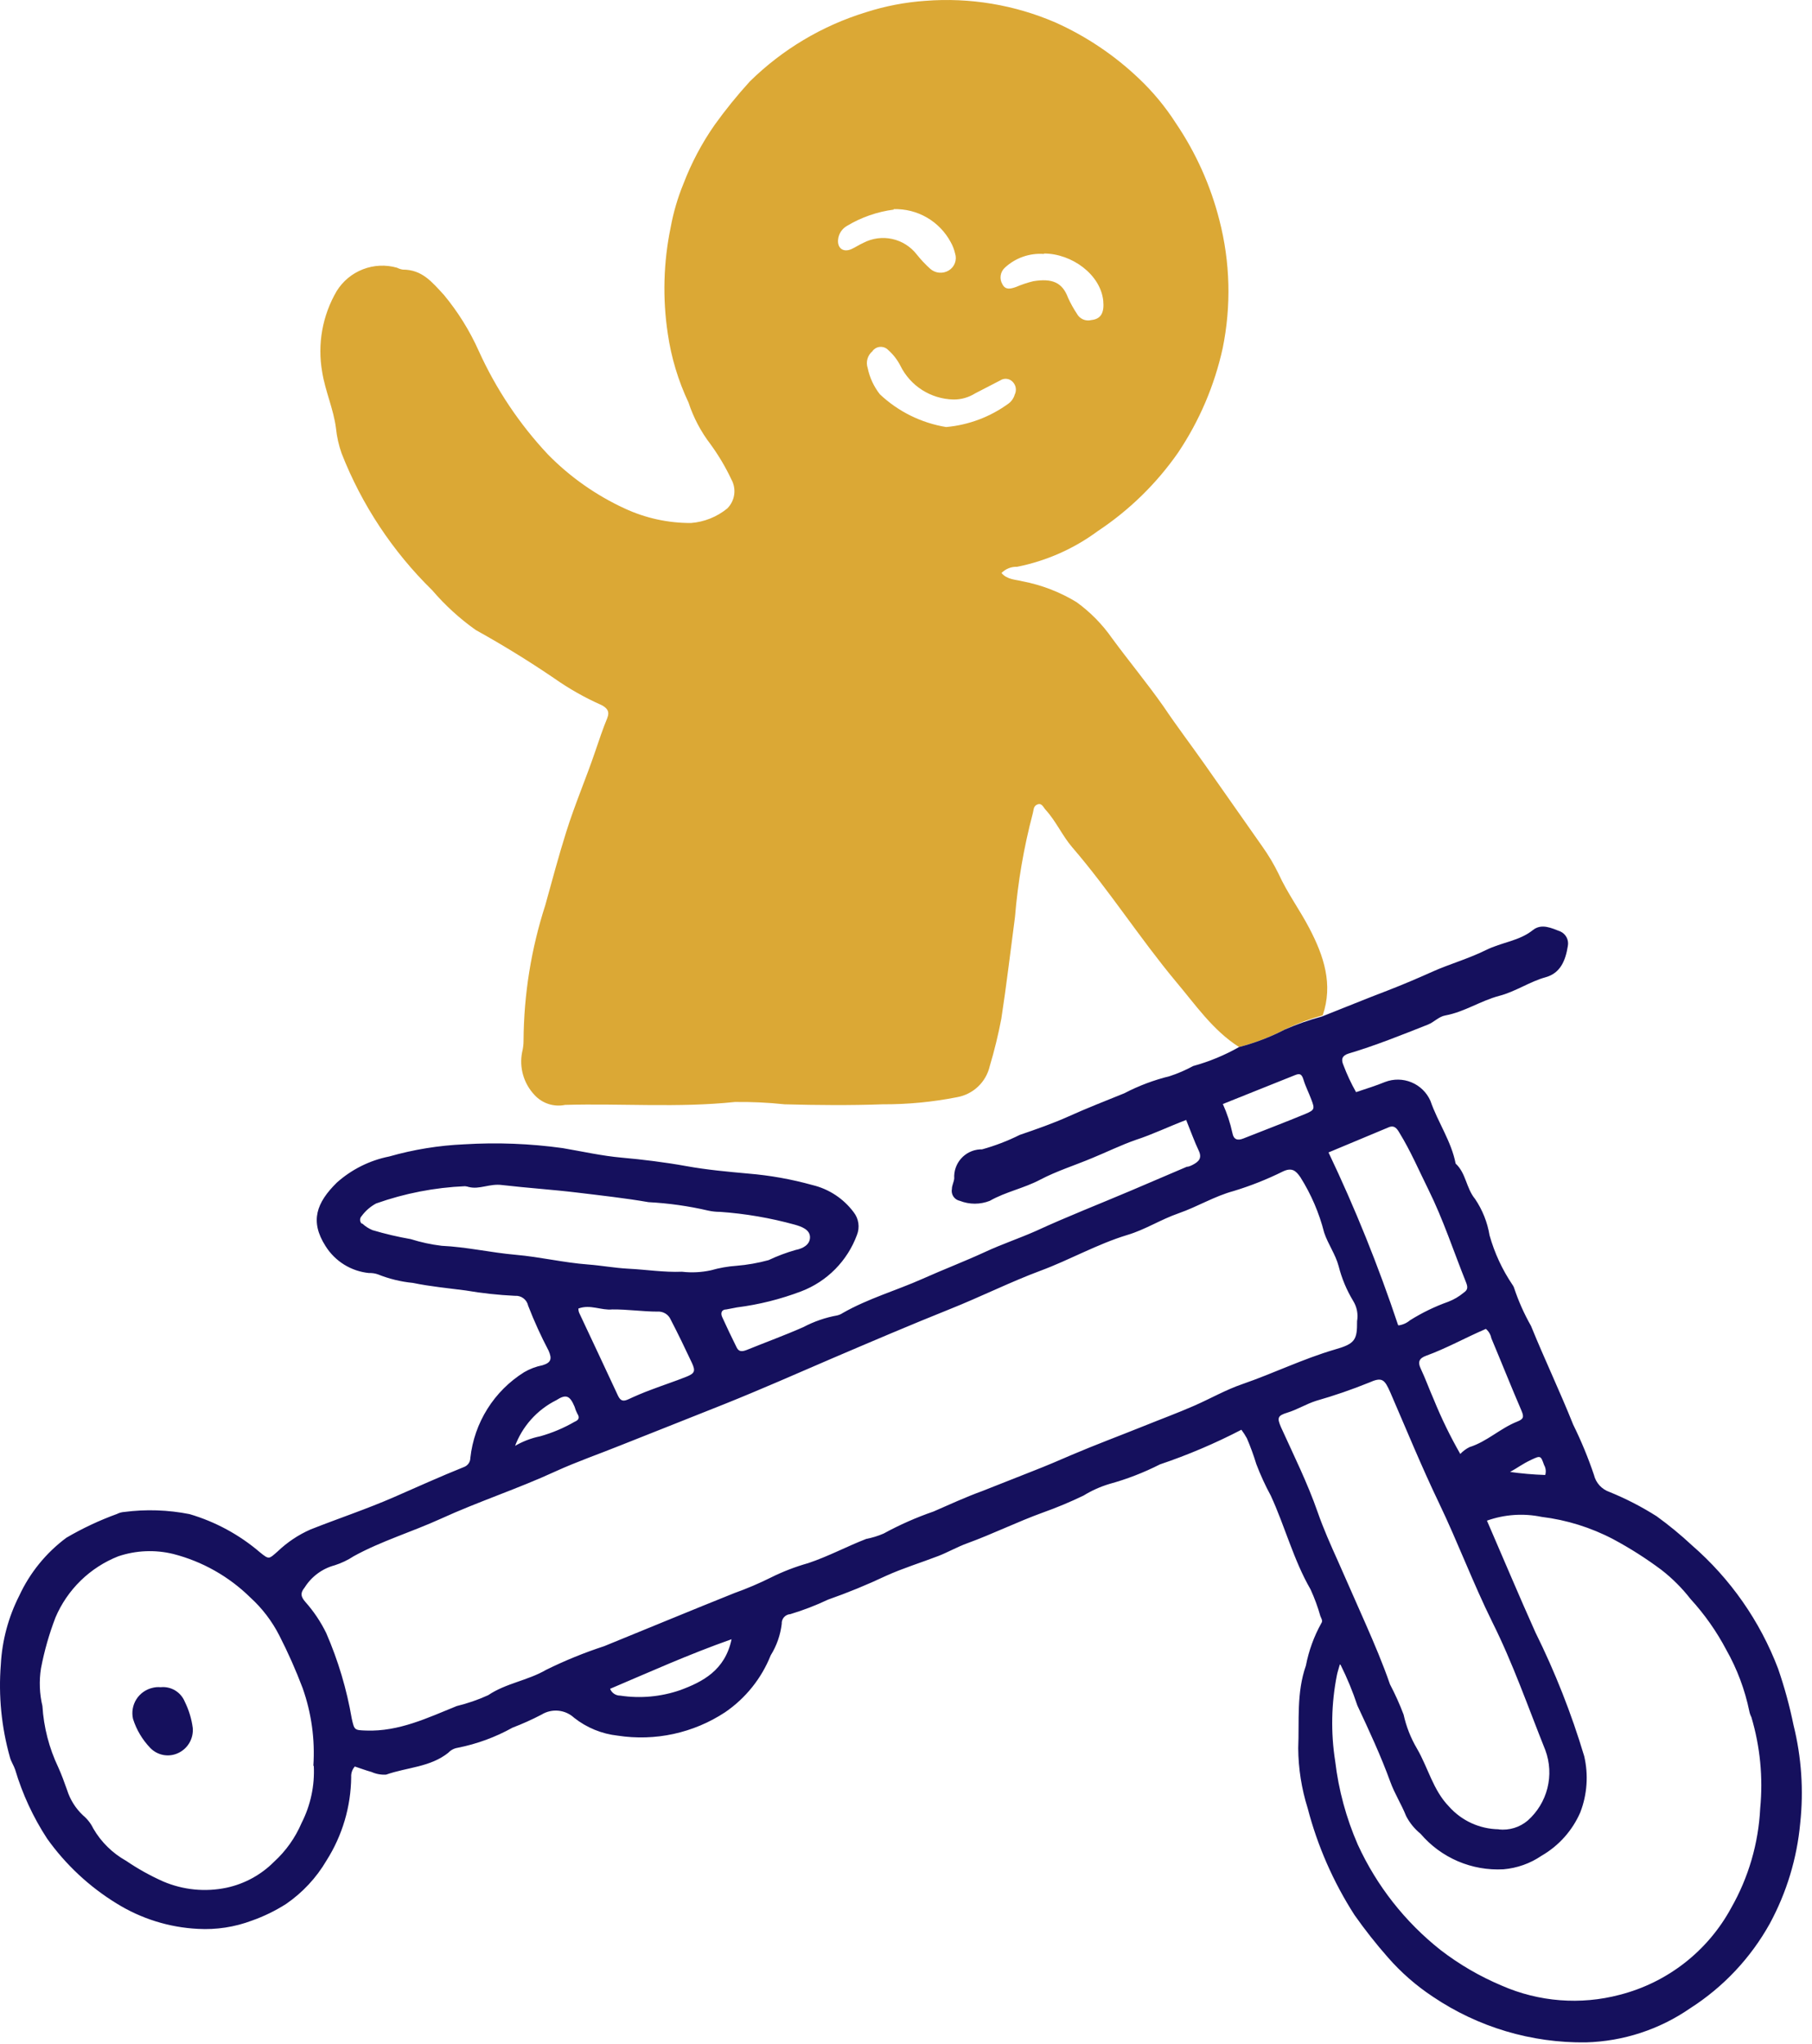
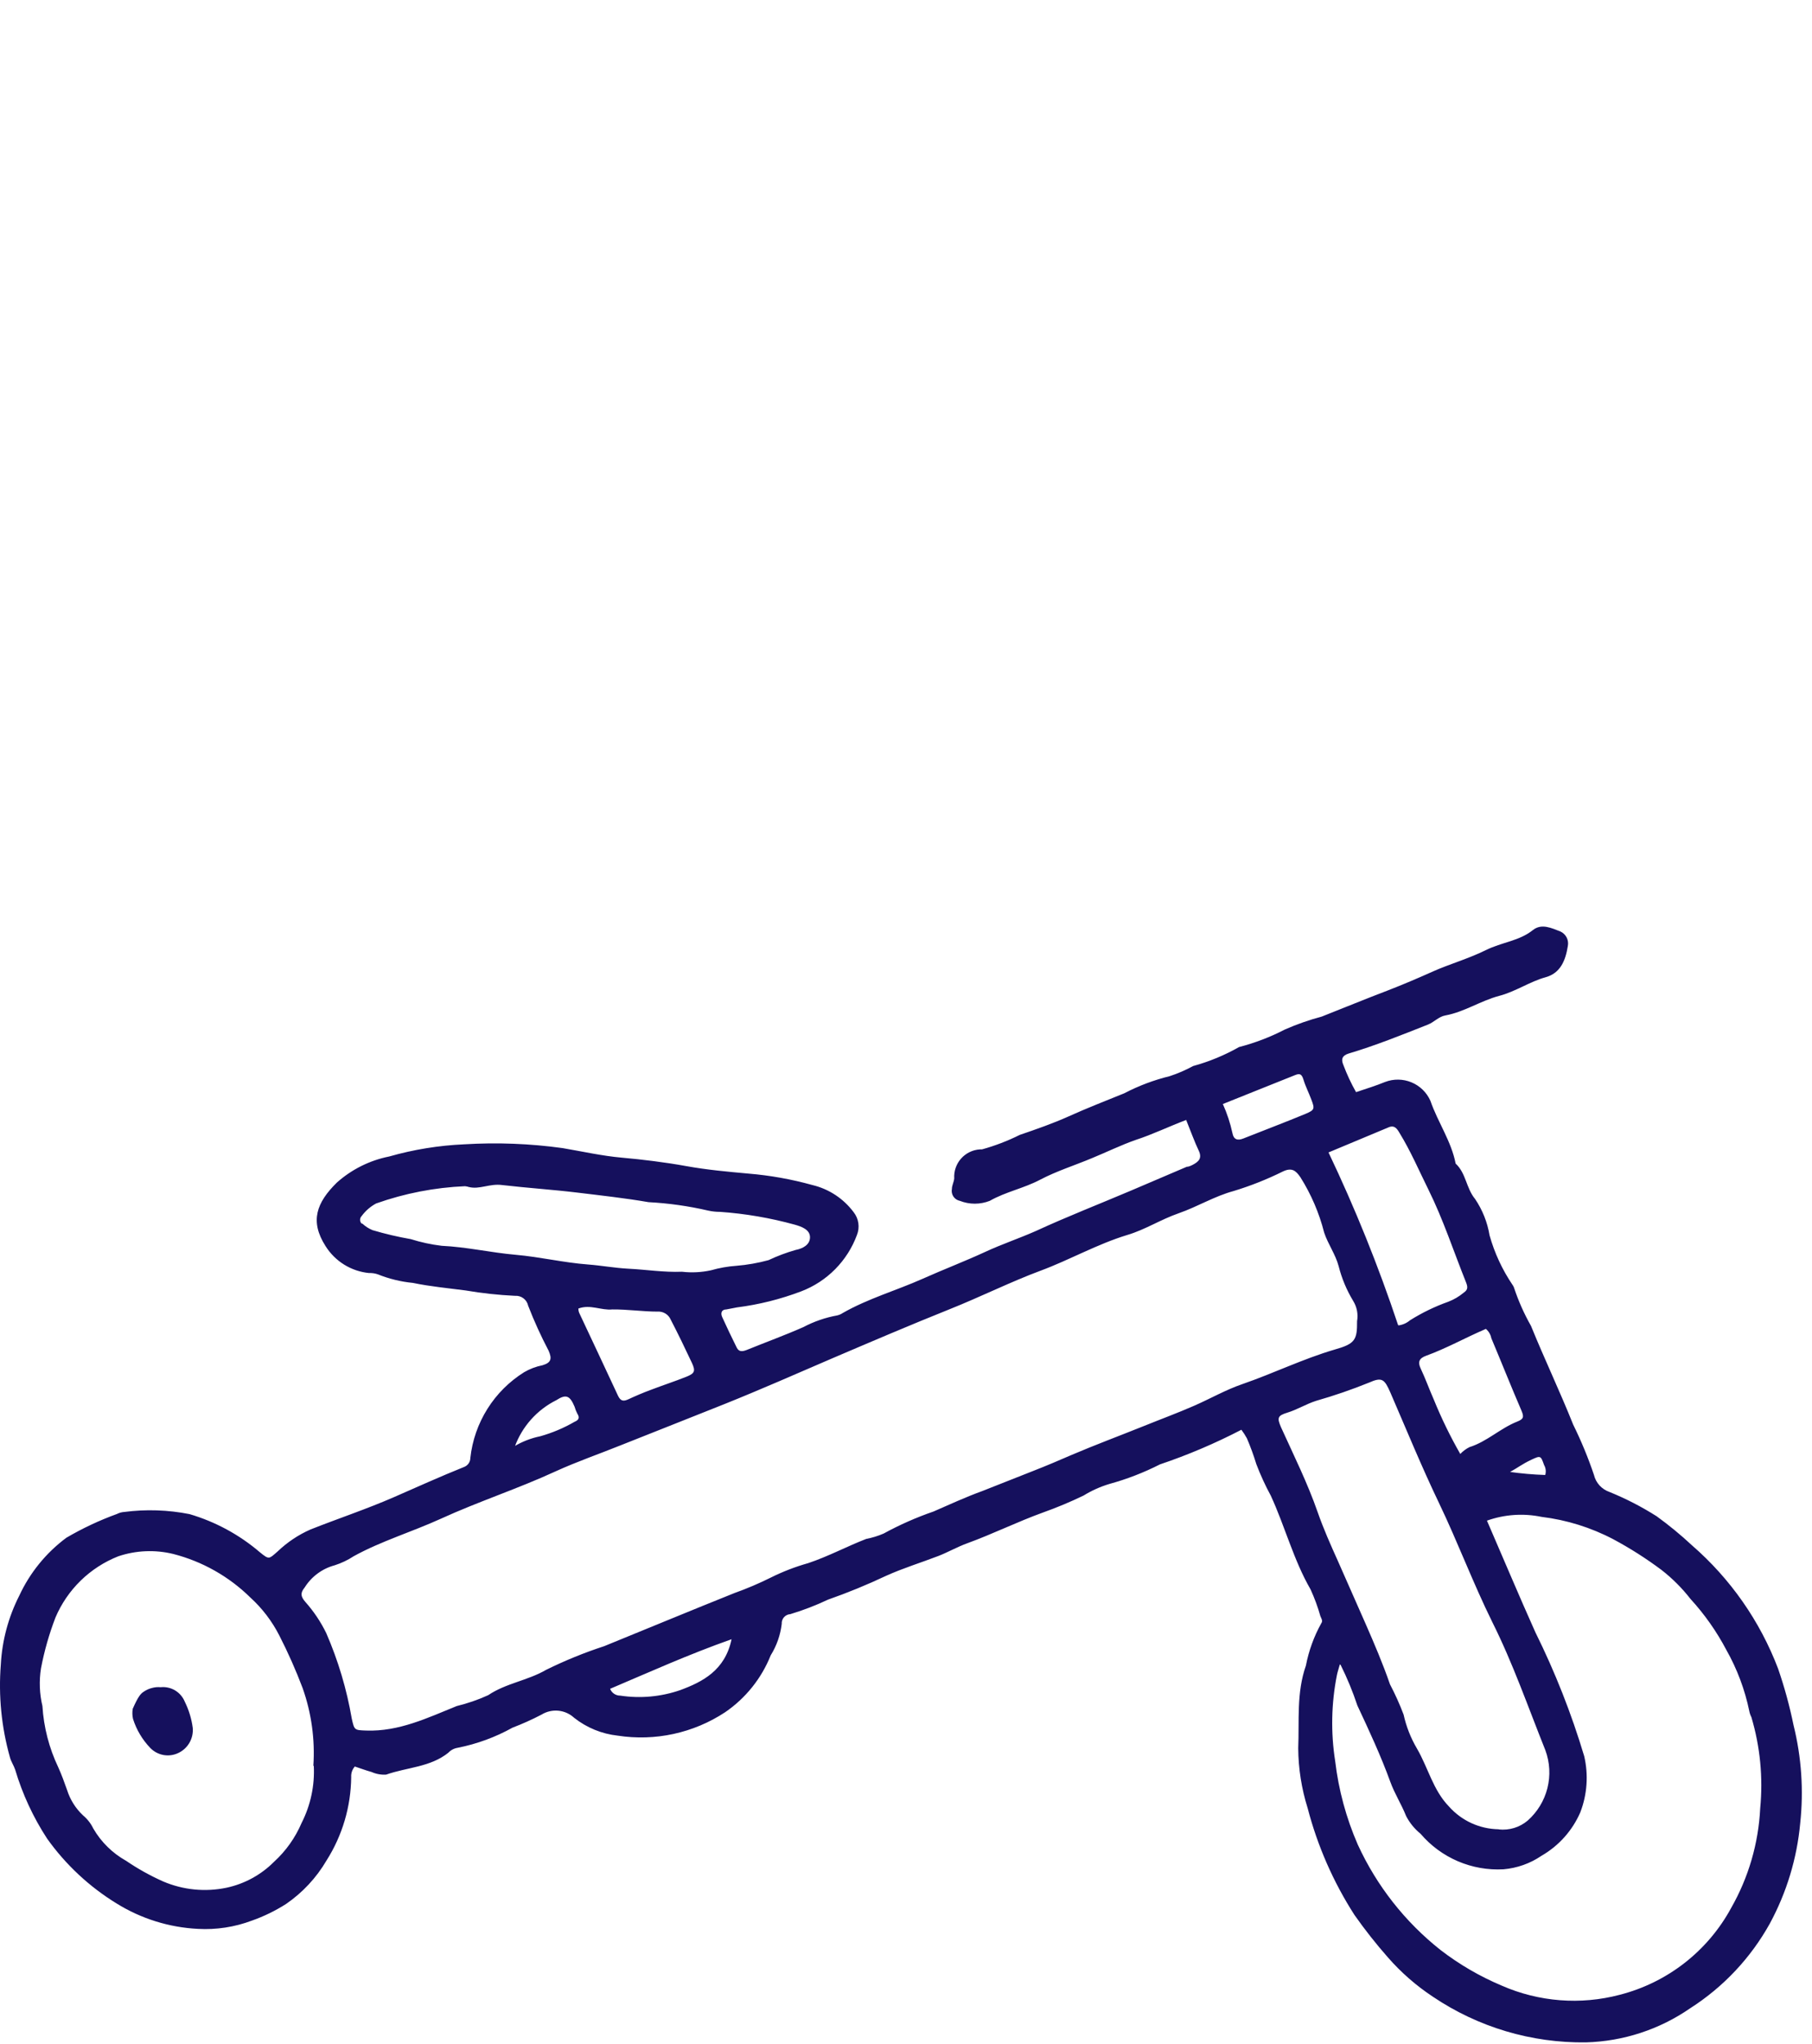
<svg xmlns="http://www.w3.org/2000/svg" width="125" height="141" viewBox="0 0 125 141" fill="none">
-   <path d="M85.477 72.228C83.657 71.068 82.477 69.318 81.117 67.708C78.617 64.708 76.517 61.408 73.967 58.448C73.287 57.658 72.857 56.658 72.137 55.868C71.977 55.698 71.877 55.378 71.577 55.488C71.277 55.598 71.317 55.868 71.247 56.108C70.627 58.454 70.216 60.85 70.017 63.268C69.707 65.598 69.437 67.938 69.077 70.268C68.866 71.374 68.599 72.469 68.277 73.548C68.152 74.087 67.871 74.577 67.469 74.958C67.067 75.338 66.562 75.592 66.017 75.688C64.328 76.021 62.609 76.185 60.887 76.178C58.637 76.258 56.377 76.238 54.127 76.178C52.985 76.056 51.836 76.003 50.687 76.018C46.787 76.428 42.887 76.108 38.987 76.218C38.607 76.297 38.212 76.276 37.842 76.157C37.472 76.038 37.14 75.825 36.877 75.538C36.509 75.15 36.239 74.68 36.089 74.167C35.939 73.654 35.915 73.113 36.017 72.588C36.085 72.317 36.119 72.038 36.117 71.758C36.138 68.593 36.644 65.45 37.617 62.438C38.087 60.748 38.537 59.048 39.067 57.368C39.657 55.488 40.437 53.678 41.067 51.818C41.327 51.058 41.577 50.298 41.887 49.548C42.077 49.078 41.887 48.848 41.497 48.638C40.349 48.13 39.254 47.511 38.227 46.788C36.494 45.608 34.69 44.498 32.817 43.458C31.709 42.671 30.701 41.751 29.817 40.718C27.09 38.048 24.96 34.831 23.567 31.278C23.368 30.716 23.237 30.131 23.177 29.538C23.007 28.208 22.437 26.988 22.227 25.668C21.886 23.745 22.24 21.763 23.227 20.078C23.651 19.394 24.287 18.866 25.037 18.576C25.788 18.285 26.613 18.247 27.387 18.468C27.513 18.532 27.648 18.576 27.787 18.598C29.117 18.598 29.787 19.438 30.627 20.348C31.593 21.514 32.397 22.806 33.017 24.188C34.206 26.821 35.821 29.24 37.797 31.348C39.322 32.903 41.118 34.167 43.097 35.078C44.529 35.743 46.089 36.084 47.667 36.078C48.583 36.007 49.455 35.658 50.167 35.078C50.426 34.821 50.594 34.487 50.647 34.126C50.699 33.766 50.632 33.398 50.457 33.078C50.055 32.224 49.572 31.411 49.017 30.648C48.352 29.78 47.838 28.807 47.497 27.768C46.787 26.264 46.305 24.663 46.067 23.018C45.698 20.579 45.766 18.093 46.267 15.678C46.455 14.65 46.75 13.645 47.147 12.678C47.695 11.242 48.417 9.878 49.297 8.618C50.048 7.572 50.86 6.57 51.727 5.618C53.973 3.409 56.717 1.773 59.727 0.848C61.057 0.42 62.434 0.155 63.827 0.058C66.904 -0.183 69.994 0.332 72.827 1.558C74.941 2.509 76.878 3.81 78.557 5.408C79.533 6.33 80.393 7.367 81.117 8.498C82.496 10.534 83.511 12.795 84.117 15.178C84.866 18.069 84.945 21.092 84.347 24.018C83.782 26.593 82.737 29.039 81.267 31.228C79.778 33.364 77.898 35.2 75.727 36.638C74.078 37.857 72.179 38.697 70.167 39.098C69.967 39.091 69.768 39.125 69.582 39.199C69.396 39.273 69.227 39.385 69.087 39.528C69.487 39.998 70.087 39.978 70.527 40.098C71.85 40.35 73.117 40.837 74.267 41.538C75.213 42.223 76.037 43.061 76.707 44.018C77.867 45.598 79.137 47.128 80.267 48.738C81.167 50.078 82.147 51.368 83.077 52.688L87.077 58.388C87.505 58.989 87.883 59.624 88.207 60.288C88.807 61.608 89.667 62.768 90.327 64.038C91.327 65.948 91.977 67.908 91.247 70.038C90.376 70.281 89.527 70.595 88.707 70.978C87.681 71.516 86.598 71.935 85.477 72.228ZM65.267 29.458C66.829 29.319 68.323 28.755 69.587 27.828C69.786 27.678 69.93 27.467 69.997 27.228C70.069 27.086 70.095 26.925 70.072 26.767C70.049 26.61 69.977 26.463 69.867 26.348C69.76 26.231 69.615 26.155 69.457 26.135C69.3 26.115 69.14 26.151 69.007 26.238L67.267 27.138C66.818 27.42 66.297 27.566 65.767 27.558C65.005 27.541 64.262 27.316 63.619 26.907C62.975 26.498 62.456 25.921 62.117 25.238C61.91 24.829 61.629 24.463 61.287 24.158C61.161 24.019 60.985 23.936 60.797 23.927C60.61 23.917 60.427 23.982 60.287 24.108C60.246 24.141 60.212 24.182 60.187 24.228C60.021 24.365 59.9 24.549 59.841 24.756C59.782 24.964 59.788 25.184 59.857 25.388C59.993 26.048 60.281 26.668 60.697 27.198C61.961 28.39 63.553 29.177 65.267 29.458ZM61.667 14.458C60.525 14.604 59.425 14.986 58.437 15.578C58.267 15.672 58.122 15.806 58.014 15.968C57.907 16.13 57.839 16.315 57.817 16.508C57.747 17.118 58.167 17.428 58.727 17.188C59.017 17.058 59.277 16.878 59.567 16.748C60.176 16.432 60.876 16.339 61.547 16.485C62.217 16.631 62.815 17.007 63.237 17.548C63.522 17.907 63.836 18.242 64.177 18.548C64.35 18.699 64.566 18.791 64.794 18.81C65.022 18.83 65.251 18.777 65.447 18.658C65.642 18.542 65.793 18.363 65.872 18.15C65.952 17.938 65.958 17.704 65.887 17.488C65.825 17.215 65.724 16.952 65.587 16.708C65.207 15.997 64.635 15.407 63.938 15.004C63.239 14.601 62.443 14.402 61.637 14.428L61.667 14.458ZM72.017 17.518C71.526 17.482 71.033 17.548 70.568 17.711C70.103 17.875 69.678 18.132 69.317 18.468C69.161 18.611 69.059 18.804 69.03 19.014C69.001 19.224 69.046 19.438 69.157 19.618C69.367 20.028 69.737 19.918 70.087 19.798C70.475 19.63 70.876 19.497 71.287 19.398C72.577 19.188 73.287 19.478 73.677 20.538C73.851 20.92 74.055 21.288 74.287 21.638C74.38 21.813 74.529 21.952 74.711 22.032C74.892 22.112 75.095 22.128 75.287 22.078C75.947 22.008 76.187 21.578 76.107 20.748C75.917 18.928 73.937 17.498 72.027 17.488L72.017 17.518Z" fill="#DBA835" />
  <path d="M85.477 72.228C86.573 71.944 87.632 71.538 88.637 71.018C89.46 70.656 90.309 70.358 91.177 70.128C92.697 69.528 94.177 68.918 95.727 68.328C96.787 67.918 97.837 67.468 98.887 66.998C99.937 66.528 101.337 66.118 102.487 65.548C103.637 64.978 104.777 64.928 105.747 64.158C106.347 63.678 107.047 64.028 107.647 64.258C107.832 64.344 107.982 64.489 108.075 64.67C108.167 64.851 108.196 65.058 108.157 65.258C107.997 66.258 107.647 67.138 106.607 67.418C105.567 67.698 104.517 68.418 103.417 68.698C102.137 69.038 101.017 69.808 99.707 70.048C99.247 70.128 98.937 70.508 98.507 70.678C96.687 71.398 94.877 72.128 93.027 72.678C92.587 72.818 92.497 73.068 92.677 73.478C92.918 74.12 93.209 74.742 93.547 75.338C94.227 75.108 94.917 74.898 95.547 74.638C96.136 74.412 96.789 74.421 97.372 74.663C97.954 74.905 98.422 75.361 98.677 75.938C99.187 77.418 100.117 78.718 100.417 80.268C101.137 80.928 101.137 81.958 101.757 82.708C102.268 83.463 102.609 84.319 102.757 85.218C103.098 86.432 103.631 87.583 104.337 88.628C104.378 88.683 104.412 88.744 104.437 88.808C104.741 89.731 105.137 90.623 105.617 91.468C106.547 93.758 107.617 95.998 108.527 98.278C109.08 99.398 109.557 100.554 109.957 101.738C110.021 102.009 110.153 102.259 110.34 102.466C110.527 102.672 110.764 102.828 111.027 102.918C112.162 103.379 113.253 103.942 114.287 104.598C115.137 105.215 115.949 105.882 116.717 106.598C119.367 108.899 121.408 111.819 122.657 115.098C123.099 116.377 123.456 117.683 123.727 119.008C124.275 121.217 124.43 123.505 124.187 125.768C123.964 128.196 123.249 130.554 122.087 132.698C120.771 135.064 118.888 137.067 116.607 138.528C114.487 139.997 111.985 140.817 109.407 140.888C105.648 140.939 101.964 139.84 98.847 137.738C97.693 136.976 96.647 136.061 95.737 135.018C94.918 134.087 94.15 133.113 93.437 132.098C91.978 129.827 90.888 127.34 90.207 124.728C89.787 123.391 89.568 121.999 89.557 120.598C89.637 118.708 89.427 116.778 90.087 114.898C90.284 113.875 90.641 112.889 91.147 111.978C91.277 111.808 91.147 111.648 91.087 111.488C90.909 110.855 90.681 110.236 90.407 109.638C89.247 107.638 88.647 105.308 87.667 103.178C87.285 102.475 86.951 101.746 86.667 100.998C86.482 100.393 86.266 99.799 86.017 99.218C85.904 99.013 85.777 98.816 85.637 98.628C83.828 99.567 81.949 100.366 80.017 101.018C78.902 101.585 77.733 102.037 76.527 102.368C75.902 102.556 75.303 102.825 74.747 103.168C73.835 103.607 72.901 103.998 71.947 104.338C70.177 104.978 68.487 105.818 66.727 106.458C66.037 106.708 65.397 107.078 64.727 107.338C63.527 107.798 62.287 108.178 61.117 108.708C59.813 109.323 58.478 109.87 57.117 110.348C56.277 110.746 55.408 111.08 54.517 111.348C54.434 111.353 54.353 111.374 54.279 111.411C54.204 111.447 54.138 111.498 54.083 111.56C54.028 111.623 53.986 111.695 53.959 111.774C53.933 111.852 53.922 111.935 53.927 112.018C53.837 112.788 53.577 113.529 53.167 114.188C52.531 115.782 51.434 117.15 50.017 118.118C47.833 119.555 45.191 120.129 42.607 119.728C41.512 119.608 40.472 119.181 39.607 118.498C39.308 118.221 38.925 118.049 38.519 118.009C38.113 117.97 37.705 118.064 37.357 118.278C36.709 118.617 36.041 118.917 35.357 119.178C34.175 119.837 32.896 120.306 31.567 120.568C31.322 120.607 31.097 120.727 30.927 120.908C29.677 121.908 28.087 121.908 26.637 122.418C26.294 122.44 25.951 122.378 25.637 122.238C25.237 122.128 24.847 121.978 24.477 121.858C24.389 121.957 24.322 122.073 24.279 122.198C24.236 122.323 24.218 122.456 24.227 122.588C24.207 124.625 23.618 126.617 22.527 128.338C21.828 129.53 20.876 130.555 19.737 131.338C18.997 131.81 18.205 132.196 17.377 132.488C16.191 132.935 14.923 133.129 13.657 133.058C11.669 132.96 9.739 132.357 8.047 131.308C6.162 130.153 4.529 128.629 3.247 126.828C2.288 125.359 1.547 123.759 1.047 122.078C0.947 121.778 0.767 121.528 0.687 121.228C0.099 119.145 -0.114 116.975 0.057 114.818C0.145 113.167 0.578 111.552 1.327 110.078C2.06 108.494 3.177 107.119 4.577 106.078C5.689 105.427 6.857 104.878 8.067 104.438C8.226 104.357 8.399 104.309 8.577 104.298C10.075 104.103 11.595 104.154 13.077 104.448C14.861 104.973 16.514 105.869 17.927 107.078C18.577 107.608 18.547 107.548 19.157 107.018C19.817 106.387 20.582 105.876 21.417 105.508C23.337 104.748 25.297 104.098 27.197 103.268C28.797 102.568 30.387 101.848 32.007 101.198C32.136 101.151 32.248 101.065 32.327 100.952C32.405 100.84 32.447 100.705 32.447 100.568C32.579 99.367 32.981 98.211 33.624 97.187C34.266 96.163 35.133 95.299 36.157 94.658C36.551 94.428 36.98 94.266 37.427 94.178C38.027 93.998 38.087 93.728 37.847 93.178C37.319 92.172 36.848 91.137 36.437 90.078C36.394 89.871 36.277 89.686 36.108 89.559C35.938 89.432 35.728 89.371 35.517 89.388C34.377 89.334 33.242 89.21 32.117 89.018C30.907 88.858 29.687 88.748 28.487 88.498C27.657 88.418 26.842 88.219 26.067 87.908C25.872 87.839 25.664 87.809 25.457 87.818C24.848 87.758 24.261 87.559 23.741 87.237C23.221 86.914 22.782 86.477 22.457 85.958C21.357 84.238 21.837 82.958 23.237 81.578C24.258 80.667 25.505 80.045 26.847 79.778C28.532 79.297 30.267 79.016 32.017 78.938C34.284 78.799 36.558 78.887 38.807 79.198C40.167 79.428 41.527 79.738 42.897 79.858C44.267 79.978 45.897 80.178 47.327 80.438C48.757 80.698 50.207 80.828 51.637 80.958C53.129 81.082 54.605 81.346 56.047 81.748C57.183 82.02 58.188 82.682 58.887 83.618C59.06 83.837 59.172 84.097 59.212 84.372C59.252 84.648 59.22 84.929 59.117 85.188C58.792 86.073 58.28 86.877 57.618 87.548C56.956 88.219 56.158 88.741 55.277 89.078C53.846 89.622 52.356 89.995 50.837 90.188L50.107 90.328C49.777 90.328 49.697 90.578 49.817 90.848C50.137 91.548 50.467 92.248 50.817 92.948C50.977 93.288 51.237 93.228 51.527 93.118C52.827 92.588 54.127 92.118 55.417 91.548C56.154 91.159 56.947 90.885 57.767 90.738C57.903 90.704 58.032 90.647 58.147 90.568C59.907 89.568 61.817 89.028 63.637 88.218C65.067 87.578 66.537 87.018 67.967 86.358C69.107 85.828 70.307 85.428 71.457 84.918C73.627 83.918 75.837 83.058 78.027 82.128L81.867 80.488C81.997 80.488 82.147 80.418 82.267 80.358C82.667 80.148 82.957 79.918 82.687 79.358C82.417 78.798 82.127 77.998 81.827 77.258C80.637 77.708 79.507 78.258 78.337 78.638C77.337 78.988 76.337 79.478 75.337 79.888C74.147 80.388 72.897 80.778 71.757 81.378C70.617 81.978 69.387 82.208 68.277 82.838C67.615 83.098 66.879 83.098 66.217 82.838C66.126 82.82 66.04 82.784 65.963 82.733C65.886 82.681 65.82 82.615 65.769 82.538C65.718 82.461 65.682 82.374 65.665 82.283C65.647 82.192 65.648 82.099 65.667 82.008C65.667 81.768 65.807 81.538 65.827 81.288C65.797 80.788 65.967 80.297 66.298 79.922C66.63 79.547 67.097 79.319 67.597 79.288H67.737C68.637 79.04 69.511 78.705 70.347 78.288C71.487 77.898 72.637 77.498 73.727 77.008C74.987 76.438 76.277 75.938 77.557 75.418C78.549 74.9 79.6 74.504 80.687 74.238C81.247 74.055 81.79 73.82 82.307 73.538C83.414 73.234 84.479 72.794 85.477 72.228ZM93.617 91.138C93.702 90.654 93.606 90.156 93.347 89.738C92.897 88.995 92.561 88.19 92.347 87.348C92.127 86.518 91.617 85.838 91.347 85.028C91.004 83.677 90.45 82.388 89.707 81.208C89.387 80.738 89.107 80.528 88.507 80.808C87.413 81.351 86.276 81.803 85.107 82.158C83.777 82.518 82.617 83.238 81.327 83.688C80.037 84.138 79.017 84.818 77.777 85.188C75.697 85.818 73.777 86.918 71.777 87.658C69.777 88.398 67.607 89.478 65.497 90.318C62.777 91.408 60.087 92.558 57.397 93.708C54.937 94.768 52.487 95.848 49.997 96.848C47.507 97.848 45.197 98.748 42.797 99.708C41.307 100.308 39.797 100.828 38.327 101.498C35.727 102.698 33.007 103.578 30.407 104.768C28.407 105.678 26.297 106.308 24.407 107.348C23.998 107.617 23.554 107.829 23.087 107.978C22.229 108.208 21.489 108.755 21.017 109.508C20.717 109.878 20.727 110.118 21.067 110.508C21.643 111.156 22.127 111.879 22.507 112.658C23.328 114.547 23.919 116.528 24.267 118.558C24.447 119.358 24.447 119.348 25.267 119.378C27.517 119.458 29.507 118.498 31.507 117.688C32.253 117.507 32.979 117.256 33.677 116.938C34.907 116.108 36.387 115.938 37.677 115.188C38.97 114.55 40.307 114.005 41.677 113.558C44.677 112.338 47.677 111.088 50.677 109.888C51.528 109.584 52.359 109.23 53.167 108.828C53.997 108.414 54.864 108.079 55.757 107.828C57.157 107.358 58.437 106.668 59.757 106.158C60.169 106.079 60.572 105.955 60.957 105.788C62.059 105.186 63.21 104.678 64.397 104.268C65.497 103.788 66.627 103.268 67.757 102.858L71.327 101.448C72.197 101.108 73.067 100.738 73.917 100.368C75.557 99.668 77.227 99.048 78.917 98.368C80.077 97.898 81.247 97.468 82.387 96.968C83.527 96.468 84.567 95.868 85.707 95.478C87.847 94.738 89.887 93.738 92.067 93.098C93.487 92.698 93.627 92.428 93.617 91.138ZM92.427 114.818C92.337 115.148 92.267 115.348 92.227 115.548C91.838 117.505 91.797 119.516 92.107 121.488C92.341 123.474 92.867 125.415 93.667 127.248C94.97 130.088 96.926 132.58 99.377 134.518C100.675 135.517 102.097 136.344 103.607 136.978C106.166 138.097 109.027 138.319 111.727 137.608C113.355 137.193 114.879 136.446 116.205 135.413C117.53 134.38 118.627 133.085 119.427 131.608C120.624 129.507 121.309 127.153 121.427 124.738C121.631 122.622 121.424 120.486 120.817 118.448C120.751 118.322 120.704 118.187 120.677 118.048C120.371 116.56 119.835 115.13 119.087 113.808C118.417 112.537 117.587 111.358 116.617 110.298C116.036 109.551 115.364 108.88 114.617 108.298C113.562 107.509 112.449 106.8 111.287 106.178C109.747 105.37 108.073 104.848 106.347 104.638C105.09 104.377 103.786 104.467 102.577 104.898C103.697 107.478 104.777 110.058 105.917 112.598C107.279 115.348 108.406 118.208 109.287 121.148C109.586 122.436 109.492 123.784 109.017 125.018C108.469 126.28 107.529 127.331 106.337 128.018C105.558 128.548 104.656 128.868 103.717 128.948C102.639 129.008 101.562 128.818 100.57 128.393C99.578 127.968 98.697 127.32 97.997 126.498C97.582 126.162 97.241 125.743 96.997 125.268C96.677 124.458 96.207 123.738 95.907 122.908C95.257 121.118 94.447 119.378 93.637 117.648C93.317 116.685 92.93 115.746 92.477 114.838L92.427 114.818ZM21.617 121.818C21.738 119.996 21.486 118.169 20.877 116.448C20.408 115.209 19.871 113.997 19.267 112.818C18.764 111.831 18.087 110.943 17.267 110.198C15.792 108.748 13.961 107.713 11.957 107.198C10.701 106.89 9.383 106.945 8.157 107.358C7.192 107.739 6.312 108.309 5.568 109.033C4.825 109.758 4.233 110.623 3.827 111.578C3.39 112.716 3.055 113.89 2.827 115.088C2.69 115.953 2.724 116.836 2.927 117.688C3.017 119.151 3.387 120.584 4.017 121.908C4.247 122.418 4.427 122.908 4.627 123.478C4.838 124.146 5.216 124.749 5.727 125.228C6.026 125.477 6.268 125.788 6.437 126.138C6.979 127.072 7.764 127.842 8.707 128.368C9.513 128.917 10.366 129.392 11.257 129.788C12.638 130.378 14.168 130.528 15.637 130.218C16.873 129.951 18.005 129.333 18.897 128.438C19.72 127.689 20.371 126.771 20.807 125.748C21.427 124.53 21.716 123.172 21.647 121.808L21.617 121.818ZM103.387 126.198C103.745 126.237 104.106 126.203 104.45 126.099C104.794 125.994 105.113 125.82 105.387 125.588C106.055 124.996 106.529 124.217 106.747 123.352C106.965 122.486 106.916 121.575 106.607 120.738C105.407 117.738 104.367 114.738 102.947 111.898C101.617 109.208 100.567 106.388 99.267 103.678C98.067 101.178 97.017 98.608 95.917 96.068C95.507 95.128 95.337 94.978 94.437 95.378C93.25 95.859 92.038 96.276 90.807 96.628C90.107 96.848 89.497 97.238 88.807 97.448C88.117 97.658 88.097 97.818 88.367 98.448C89.247 100.388 90.197 102.298 90.897 104.308C91.297 105.458 91.797 106.578 92.297 107.688L94.207 112.018C94.807 113.388 95.397 114.768 95.887 116.188C96.243 116.865 96.557 117.563 96.827 118.278C97.009 119.102 97.319 119.891 97.747 120.618C98.517 121.938 98.857 123.488 99.957 124.618C100.388 125.104 100.916 125.494 101.507 125.765C102.097 126.035 102.738 126.179 103.387 126.188V126.198ZM32.387 81.898C32.288 81.861 32.183 81.837 32.077 81.828C29.986 81.917 27.92 82.318 25.947 83.018C25.553 83.23 25.212 83.527 24.947 83.888C24.879 83.957 24.84 84.051 24.84 84.148C24.84 84.245 24.879 84.339 24.947 84.408H24.997C25.202 84.599 25.439 84.751 25.697 84.858C26.564 85.116 27.446 85.323 28.337 85.478C29.031 85.697 29.744 85.851 30.467 85.938C32.187 86.018 33.857 86.408 35.567 86.558C37.277 86.708 38.857 87.098 40.567 87.228C41.487 87.298 42.397 87.468 43.337 87.518C44.567 87.578 45.797 87.778 47.047 87.728C47.715 87.805 48.391 87.771 49.047 87.628C49.618 87.464 50.205 87.36 50.797 87.318C51.548 87.257 52.291 87.126 53.017 86.928C53.617 86.645 54.239 86.41 54.877 86.228C55.387 86.128 55.877 85.868 55.877 85.348C55.877 84.828 55.317 84.618 54.817 84.478C53.14 84.016 51.422 83.721 49.687 83.598C49.405 83.599 49.123 83.569 48.847 83.508C47.497 83.195 46.121 83.001 44.737 82.928C43.117 82.648 41.467 82.468 39.827 82.268C38.187 82.068 36.367 81.948 34.647 81.748C33.767 81.628 33.077 82.078 32.327 81.878L32.387 81.898ZM96.487 91.428C96.775 91.387 97.045 91.266 97.267 91.078C98.098 90.556 98.983 90.127 99.907 89.798C100.297 89.649 100.658 89.436 100.977 89.168C101.257 88.978 101.267 88.798 101.137 88.468C100.277 86.328 99.567 84.138 98.537 82.058C97.887 80.748 97.317 79.408 96.537 78.138C96.377 77.868 96.197 77.588 95.787 77.768L91.647 79.498C93.489 83.366 95.092 87.344 96.447 91.408L96.487 91.428ZM102.487 91.678C101.087 92.278 99.777 93.018 98.367 93.528C97.907 93.698 97.787 93.948 98.007 94.408C98.337 95.108 98.597 95.838 98.907 96.538C99.432 97.831 100.043 99.087 100.737 100.298C100.918 100.106 101.131 99.947 101.367 99.828C102.577 99.448 103.497 98.528 104.657 98.068C105.117 97.888 105.137 97.738 104.957 97.308C104.237 95.638 103.567 93.948 102.877 92.308C102.828 92.052 102.69 91.822 102.487 91.658V91.678ZM39.897 90.268C39.898 90.371 39.918 90.473 39.957 90.568C40.847 92.468 41.747 94.368 42.627 96.268C42.807 96.658 43.007 96.688 43.367 96.518C43.727 96.348 44.367 96.068 44.917 95.868C45.727 95.558 46.557 95.288 47.357 94.968C47.927 94.738 47.987 94.578 47.737 94.028C47.267 93.028 46.787 92.028 46.267 91.028C46.191 90.853 46.063 90.707 45.9 90.608C45.737 90.51 45.547 90.464 45.357 90.478C44.357 90.478 43.277 90.318 42.237 90.328C41.477 90.408 40.717 89.958 39.897 90.268ZM84.357 76.158C84.647 76.799 84.868 77.47 85.017 78.158C85.097 78.608 85.367 78.698 85.767 78.538C87.197 77.968 88.637 77.428 90.057 76.838C90.697 76.568 90.707 76.488 90.457 75.838C90.287 75.378 90.057 74.938 89.917 74.468C89.777 73.998 89.577 74.068 89.277 74.188L84.357 76.158ZM50.467 113.078C47.467 114.138 44.797 115.348 42.087 116.498C42.142 116.638 42.239 116.758 42.364 116.842C42.489 116.926 42.636 116.97 42.787 116.968C44.178 117.178 45.598 117.048 46.927 116.588C48.467 116.018 50.017 115.228 50.467 113.078ZM35.467 99.778C36.023 99.444 36.632 99.207 37.267 99.078C38.096 98.845 38.892 98.509 39.637 98.078C39.907 97.968 40.017 97.808 39.827 97.518C39.747 97.365 39.683 97.204 39.637 97.038C39.317 96.278 39.057 96.148 38.377 96.588C37.043 97.254 36.016 98.407 35.507 99.808L35.467 99.778ZM104.097 101.528C104.926 101.647 105.76 101.72 106.597 101.748C106.631 101.633 106.642 101.513 106.628 101.395C106.614 101.276 106.577 101.161 106.517 101.058C106.287 100.408 106.277 100.398 105.637 100.698C104.997 100.998 104.707 101.248 104.137 101.558L104.097 101.528Z" fill="#15105D" />
-   <path d="M11.077 116.388C11.426 116.351 11.778 116.429 12.079 116.609C12.38 116.789 12.615 117.063 12.747 117.388C13.029 117.957 13.215 118.568 13.297 119.198C13.327 119.554 13.247 119.91 13.069 120.22C12.89 120.529 12.621 120.776 12.297 120.928C11.979 121.079 11.622 121.127 11.276 121.064C10.93 121.001 10.612 120.831 10.367 120.578C9.822 120.012 9.414 119.327 9.177 118.578C9.124 118.347 9.117 118.109 9.157 117.875C9.197 117.642 9.282 117.419 9.409 117.219C9.535 117.019 9.7 116.846 9.894 116.711C10.088 116.575 10.306 116.479 10.537 116.428C10.714 116.384 10.896 116.371 11.077 116.388Z" fill="#15105D" />
+   <path d="M11.077 116.388C11.426 116.351 11.778 116.429 12.079 116.609C12.38 116.789 12.615 117.063 12.747 117.388C13.029 117.957 13.215 118.568 13.297 119.198C13.327 119.554 13.247 119.91 13.069 120.22C12.89 120.529 12.621 120.776 12.297 120.928C11.979 121.079 11.622 121.127 11.276 121.064C10.93 121.001 10.612 120.831 10.367 120.578C9.822 120.012 9.414 119.327 9.177 118.578C9.124 118.347 9.117 118.109 9.157 117.875C9.535 117.019 9.7 116.846 9.894 116.711C10.088 116.575 10.306 116.479 10.537 116.428C10.714 116.384 10.896 116.371 11.077 116.388Z" fill="#15105D" />
</svg>